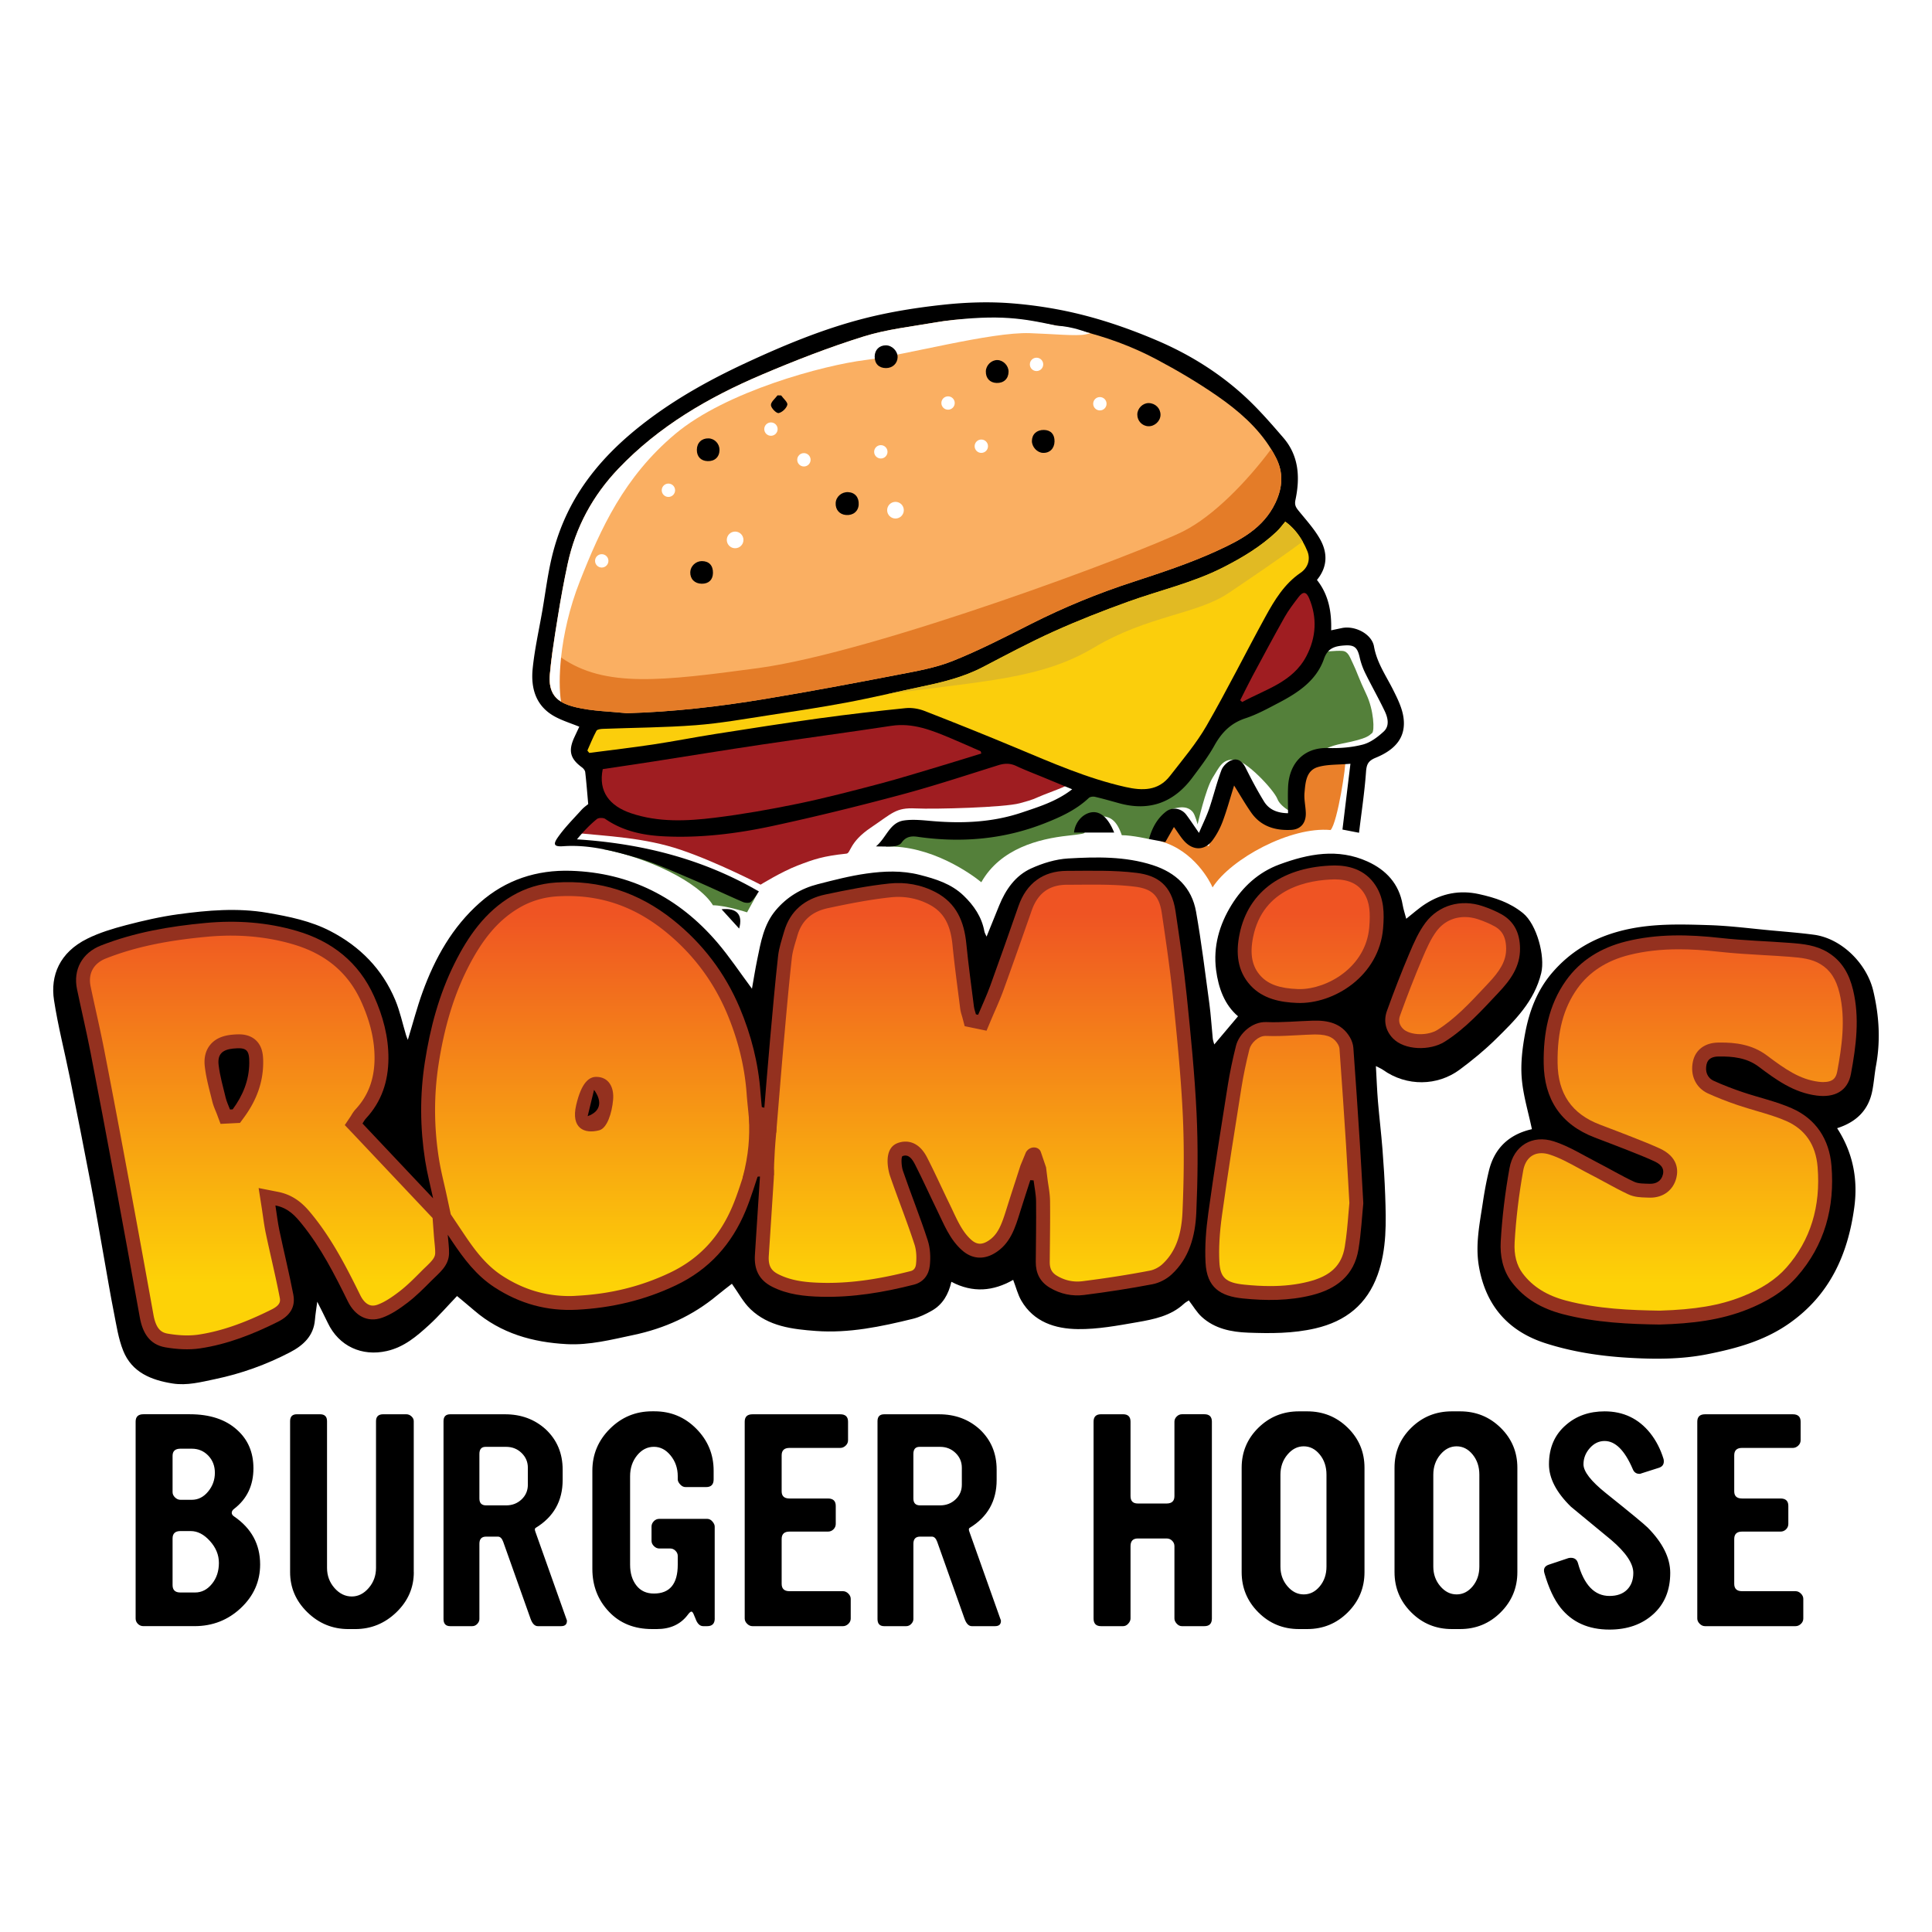
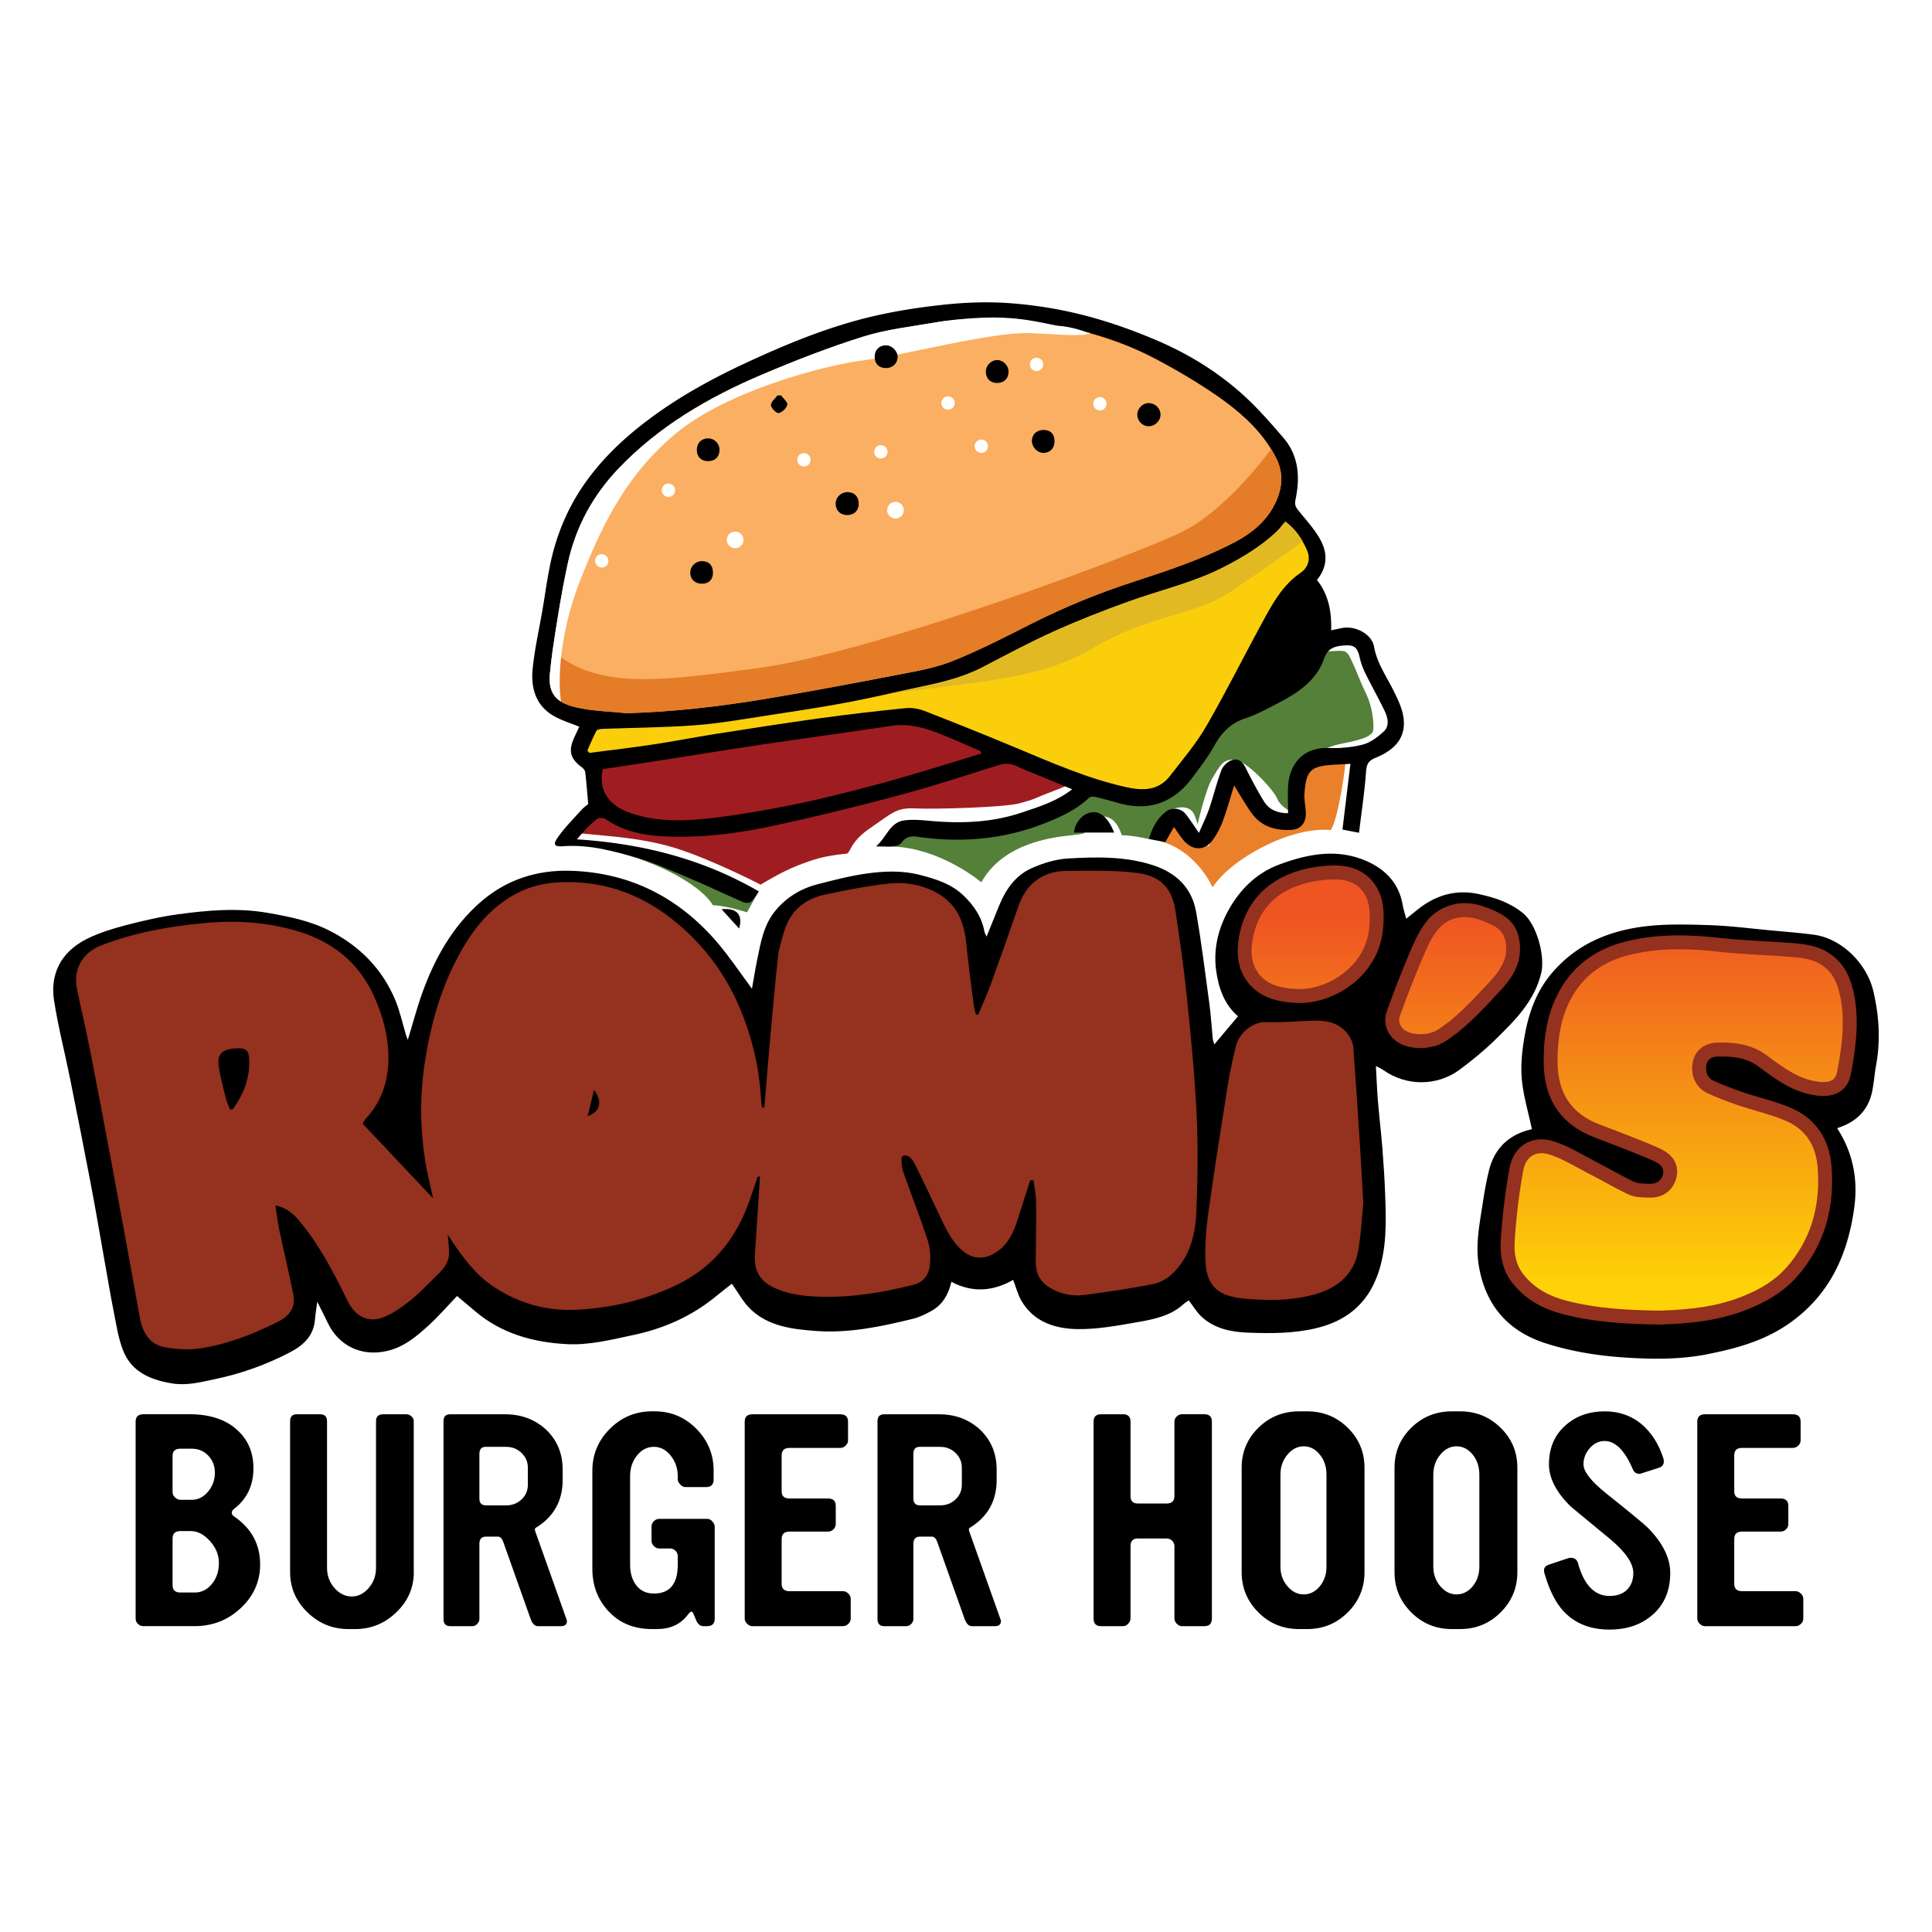
<svg xmlns="http://www.w3.org/2000/svg" id="Layer_1" x="0" y="0" version="1.1" viewBox="0 0 960 960" xml:space="preserve">
  <style>.st0{fill:#fff}.st3{fill:#9f1d21}.st4{fill:#94311f}</style>
-   <path d="M0 0h960v960H0z" class="st0" />
  <path fill="#ea802a" d="M576.86 418.06c16.55 4.67 24.49 20.09 25.66 22.89 9.11-14.25 38.79-30.37 58.65-28.51 3.5-3.74 7.94-33.65 7.24-34.11-.7-.47-17.14 1.31-17.14 1.31s-9.03 13.65-8.56 14.82c.47 1.17-.23 11.16-.23 11.16s-10.75.88-11.68 0c-.93-.88-7.48-6.48-8.88-9.05-1.4-2.57-2.57-3.97-3.74-6.54-1.17-2.57-4.67-5.14-5.37-4.67-.7.47-8.42 13.08-7.02 15.65 1.41 2.57-3.27 11.99-3.03 12.69.24.7-1.87 6-1.87 6s.19 1.64-2.01-.23c-2.2-1.87-9.63-7.24-10.71-7.94s-8.73-2.89-8.73-2.89l-4.5 5.07 1.92 4.35z" />
  <path fill="#54803a" d="M440.31 420.65c22.25-.72 42.21 13.53 47.3 17.73 9.53-16.82 28.69-21.57 42.94-23.13s5.61-1.17 7.71-4.91 3.04-4.55 8.18-4.73c5.14-.18 8.41 1.93 10.98 9.4 5.14 0 13.47 1.91 13.47 1.91s6.85-3.55 8.26-6.12c1.4-2.57-2.58-7.08 3.74-8.92 6.31-1.83 8.65.22 9.82 1.65s2.37 6.1 2.37 6.1 3.94-17.52 7.44-23.13c3.5-5.61 4.86-9.25 10.73-9.06 5.86.19 19.82 15.14 21.49 19.58s10.31 8.83 10.31 6.52c0-2.31-1.17-10.02 0-13.06 1.17-3.04 7-12.77 8.17-13.04 1.18-.27.47-5.41 13.79-7.98 13.32-2.57 13.32-4.21 14.72-5.14s.93-11.49-2.8-19.3-4.91-11.78-6.54-15.05c-1.64-3.27-2.34-6.31-5.37-6.54-3.04-.23-10.75.47-11.45.93-.7.47-26.17 21.96-28.51 23.37s-30.84 8.18-37.85 9.81-37.85 6.07-47.66 7.71.7 24.34-2.57 26.89c-3.27 2.55-14.49 12.48-17.29 13.48-2.8.99-17.52 4.96-22.2 5.67-4.67.7-16.12 3.19-20.79 2.41s-16.59 1.25-20.56 0c-3.97-1.25-11.68-1.71-11.68-1.71l-6.15 8.66zM299.86 422c21.58 4 47.29 16.15 54.41 27.83 5.95 0 16.94 3.5 16.94 3.5l4.96-9s-33.69-13.29-36.73-14.3c-3.04-1.01-15.89-4.44-19.63-5.88s-7.71-1.03-9.35-2.17c-1.64-1.12-10.6.02-10.6.02z" />
  <path d="M283.82 413.7c18.22 1.79 36.45 2.49 54.44 8.57 17.99 6.07 39.68 17.31 39.68 17.31s10.37-6.42 18.46-9.53c8.03-3.09 12.62-4.68 24.18-5.88 2.22-.23 1.33-5.64 12.07-12.89 10.75-7.24 12.48-10.05 22.24-9.58 9.77.47 44.11-.47 51.82-2.57 7.71-2.1 6.07-1.87 11.92-4.21 5.84-2.34 15.65-5.61 12.62-6.54-3.04-.93-37.35-14.35-40.66-14.72-3.31-.37-29.67-1.64-37.38 0-7.71 1.64-32.24 5.14-40.19 5.84s-31.31 3.51-38.32 4.44-18.69 2.1-24.53 2.57c-5.84.47-18.93.7-21.96.93-3.04.23-11.78 2.34-11.78 2.34s-5.51 4.91-6.68 5.61c-1.17.7-13.55 8.15-13.55 8.15s-15.19 10.15-13.79 10.15" class="st3" />
  <path d="M503.45 635.96c-9.83 5.61-20 6.62-30.72.96-1.41 6.26-4.33 11.29-9.68 14.34-2.97 1.69-6.17 3.24-9.46 4.05-15.81 3.89-31.79 7.25-48.16 6.04-11.6-.86-23.51-2.22-32.51-10.83-3.58-3.42-5.98-8.07-9.24-12.62-2.03 1.59-4.73 3.6-7.32 5.75-12.19 10.15-26.11 16.43-41.64 19.71-10.93 2.31-21.79 5.12-33.01 4.54-16.93-.89-32.75-5.29-45.97-16.66-2.63-2.26-5.31-4.46-8.64-7.25-4.6 4.8-8.99 9.9-13.92 14.41-6.12 5.58-12.36 10.96-20.95 12.91-12.39 2.82-23.84-2.36-29.36-13.99-1.64-3.45-3.4-6.85-5.23-10.5-.43 3.32-.91 6.17-1.15 9.05-.67 8.05-5.93 12.72-12.4 16.09-11.77 6.12-24.14 10.59-37.23 13.32-7.02 1.47-13.9 3.3-21.07 2.17-10.62-1.67-20.25-5.51-24.56-16.26-2.41-6-3.36-12.63-4.64-19.04-1.8-9.05-3.3-18.17-4.92-27.26-2.16-12.12-4.21-24.26-6.51-36.34-3.38-17.73-6.88-35.43-10.45-53.12-2.58-12.83-5.89-25.54-7.87-38.46-1.87-12.19 2.73-23.71 16.53-30.54 6.05-3 12.69-5.01 19.26-6.73 8.53-2.23 17.18-4.22 25.91-5.41 14.69-1.99 29.43-3.28 44.28-.73 10.87 1.87 21.62 4.04 31.46 9.16 14.66 7.62 25.72 18.85 32.13 34.18 2.34 5.6 3.61 11.66 5.37 17.5.18.6.44 1.17.87 2.3 2.54-8.31 4.57-16.13 7.31-23.68 6.15-16.93 14.81-32.42 28.5-44.51 12.87-11.37 28.27-16.36 45.25-15.82 29.44.94 53.58 13.31 72.62 35.51 6.16 7.19 11.42 15.16 17.32 23.08.86-4.78 1.62-9.67 2.62-14.51 1.78-8.64 3.22-17.4 9.22-24.5 5.55-6.58 12.57-10.79 20.77-12.9 8.03-2.06 16.11-4.16 24.29-5.31 8.76-1.23 17.56-1.61 26.44.65 8.04 2.05 15.71 4.45 21.8 10.29 5.12 4.91 9.05 10.62 10.35 17.81.14.77.61 1.48 1.08 2.59 2.17-5.36 4.22-10.4 6.26-15.43 3.22-7.93 8.03-14.87 15.86-18.44 5.74-2.61 12.2-4.61 18.45-4.97 14.08-.8 28.28-1.12 42.02 3.32 11.48 3.71 19.39 11.13 21.51 23.13 2.68 15.17 4.55 30.48 6.62 45.75.77 5.72 1.09 11.5 1.68 17.25.12 1.11.55 2.2.75 2.97 3.87-4.59 7.69-9.12 11.8-14-6.66-5.63-9.72-13.94-10.9-22.99-1.51-11.65 1.61-22.47 7.62-32.24 5.66-9.19 13.51-16.39 23.86-20.21 14.4-5.32 29.07-8.14 43.78-1.46 9.21 4.18 15.68 11.07 17.45 21.55.38 2.22 1.12 4.38 1.78 6.9 3.24-2.54 6.25-5.31 9.66-7.47 8.13-5.16 16.92-6.9 26.51-4.78 7.93 1.75 15.3 4.14 21.83 9.44 6.91 5.61 11.09 21.48 9.07 29.79-3.44 14.12-13.06 23.5-22.7 32.97-5.54 5.44-11.61 10.41-17.85 15.04-10.91 8.08-26.23 8.53-38.11.06-.82-.58-1.78-.95-3.49-1.85.36 6.35.56 11.96 1.02 17.55.66 7.89 1.62 15.76 2.24 23.66.6 7.66 1.09 15.33 1.36 23 .46 13.32.85 26.71-3.76 39.51-5.27 14.63-15.75 23.1-30.97 26.62-11.1 2.57-22.22 2.53-33.37 2.12-8.34-.31-16.64-1.94-23.12-7.9-2.42-2.23-4.13-5.22-6.36-8.12-.74.5-1.68.97-2.41 1.66-6.55 6.06-14.95 7.72-23.22 9.16-9.76 1.69-19.69 3.56-29.52 3.43-11.18-.14-21.86-3.46-28.09-14.17-1.75-3.04-2.6-6.58-4.03-10.29z" />
  <path d="M435.25 420.59c5.3-4.42 6.77-11.86 13.91-12.9 4.27-.62 8.75-.18 13.1.21 15.42 1.38 30.62.84 45.46-4.15 8.62-2.9 17.32-5.57 25.04-11.56-4.71-1.95-9.19-3.8-13.68-5.66-4.72-1.95-9.51-3.76-14.13-5.92-3.03-1.42-5.78-1.36-8.93-.37-16.19 5.07-32.32 10.4-48.7 14.77-20.92 5.59-41.98 10.78-63.15 15.35-17.97 3.88-36.24 6.16-54.71 5.19-10.2-.54-20.01-2.63-28.67-8.61-.98-.68-3.34-.66-4.21.05-3.5 2.86-6.66 6.13-9.89 10.08 32.06 2.05 62.37 9.59 90.41 25.9-.88 1.19-2.18 3.47-4.02 5.19-.73.68-2.82.52-3.98.02-9.02-3.91-17.9-8.16-26.96-11.99-8.51-3.6-16.99-7.47-25.83-10.03-11.81-3.42-23.8-6.56-36.38-5.68-4.5.32-5.32-.73-2.76-4.38 3.41-4.88 7.7-9.16 11.71-13.6 1.25-1.39 2.84-2.48 3.4-2.95-.52-5.79-.9-10.85-1.49-15.89-.1-.87-.94-1.86-1.71-2.42-5.73-4.22-6.77-8.13-3.76-14.73.83-1.81 1.69-3.61 2.53-5.41-4.11-1.67-8.23-2.94-11.97-4.94-9.59-5.12-12.2-14.07-11.2-23.94.98-9.69 3.15-19.25 4.82-28.87 1.57-9.09 2.68-18.3 4.88-27.24 2.86-11.59 7.45-22.55 14.02-32.67 8.9-13.69 20.42-24.78 33.32-34.54 15.13-11.44 31.65-20.54 48.8-28.52 19.06-8.86 38.5-16.93 58.87-22.14 12.79-3.27 25.98-5.37 39.12-6.79 11.22-1.22 22.69-1.62 33.92-.75 12.23.95 24.52 2.94 36.4 6.01 12.37 3.19 24.56 7.54 36.32 12.58 15.41 6.6 29.74 15.41 42.24 26.65 7.33 6.59 13.88 14.12 20.33 21.61 7.76 9.01 8.31 19.82 5.98 30.86-.51 2.44.15 3.62 1.49 5.28 3.77 4.66 7.92 9.17 10.81 14.35 3.68 6.61 3.74 13.64-1.62 20.13 5.71 7.21 7.35 15.66 7.06 25.03 1.98-.42 3.62-.76 5.27-1.11 6.53-1.38 14.92 2.9 16.02 9.14 1.42 8.07 5.96 14.49 9.48 21.5 2.19 4.37 4.49 9 5.16 13.73 1.35 9.53-3.6 15.89-13.79 20.06-3.89 1.59-4.56 3.43-4.83 7.24-.71 9.82-2.2 19.59-3.46 30.04-3.62-.7-6.25-1.21-8.23-1.59 1.32-10.88 2.57-21.2 3.96-32.7-6.23.56-11.48.23-16.21 1.65-5.85 1.77-6.15 7.73-6.61 12.79-.3 3.3.57 6.7.65 10.06.11 4.91-2.52 8.13-7.27 8.36-7.94.39-15.06-1.73-19.86-8.6-2.91-4.16-5.44-8.58-8.5-13.46-1.91 6.12-3.51 12.01-5.62 17.71-1.24 3.34-2.96 6.62-5.07 9.48-3.75 5.08-9.39 5.31-13.79.74-1.92-1.99-3.34-4.47-5.42-7.31-1.45 2.54-2.77 4.86-4.28 7.51-2.45-.46-5.04-.95-8.12-1.53 1.58-5.64 4.13-10.26 8.48-13.64 3.18-2.47 7.65-1.63 10.07 1.58 1.9 2.53 3.63 5.18 6.29 9.01 2.02-4.72 3.82-8.33 5.11-12.11 2.14-6.31 3.7-12.83 6.05-19.06.76-2.02 2.93-4.13 4.96-4.92 3.1-1.21 5.45.51 7.01 3.64 2.86 5.73 5.86 11.41 9.21 16.86 2.66 4.32 7.04 5.75 11.92 5.81 0-4.7-.18-8.98.03-13.23.57-11.28 7.53-19.54 19.89-19.16 5.73.18 11.68-.28 17.2-1.71 3.81-.99 7.44-3.73 10.42-6.49 3.02-2.79 2.07-6.84.49-10.16-3.04-6.37-6.54-12.51-9.66-18.85a35.874 35.874 0 01-2.78-7.84c-1.09-4.8-2.51-6.25-7.4-5.93-4.54.3-8.39 1.09-10.3 6.59-3.77 10.89-12.91 16.89-22.6 21.96-5.36 2.8-10.74 5.77-16.45 7.65-7.28 2.4-11.82 7.05-15.43 13.54-3.13 5.62-7.1 10.8-10.96 15.97-9.21 12.33-21.26 16.85-36.3 12.72-4.02-1.1-8.02-2.26-12.08-3.21-.96-.22-2.44-.03-3.09.59-6.32 5.96-14.05 9.47-21.95 12.58-20.46 8.05-41.63 9.81-63.28 6.67-3.2-.46-5.76.07-7.77 2.94-.69.98-2.35 1.63-3.63 1.76-2.68.31-5.38.12-9.12.12zm477.6 140c7.97 12.25 10.4 25.53 8.54 39.3-3.15 23.34-12.12 43.52-32.34 57.7-12.35 8.66-26.14 12.41-40.5 15.28-13.33 2.66-26.71 2.58-40.22 1.74-13.72-.85-27.21-2.95-40.24-7.11-18.56-5.93-29.77-18.6-33.2-38.09-1.92-10.89.36-21.39 1.94-31.98.79-5.28 1.75-10.56 3.02-15.75 2.44-9.97 8.54-16.72 18.45-19.83 1.27-.4 2.57-.68 2.9-.77-1.8-8.58-4.38-16.9-5.06-25.38-.59-7.38.33-15.04 1.71-22.37 2.04-10.87 5.92-21.18 13.26-29.8 9.05-10.63 20.32-17.31 33.95-20.9 14.63-3.86 29.37-3.4 44.13-2.94 10.46.33 20.89 1.71 31.33 2.67 6.94.64 13.9 1.18 20.8 2.1 13.87 1.85 26.32 14.46 29.49 27.87 2.93 12.42 3.67 24.61 1.39 37.09-.77 4.21-1.05 8.51-1.89 12.71-1.91 9.59-7.97 15.44-17.46 18.46z" />
  <path d="M553.63 413.7h-19.96c.45-4.95 4.12-9.29 8.57-10.05 4.49-.76 8.42 2.68 11.39 10.05zm-195.08 38.11c7.42-.8 10.73 2.56 8.72 9.59-3.05-3.36-5.85-6.44-8.72-9.59z" />
  <path d="M379.53 553.63l-.66-.21c-.33-3.49-.73-6.98-.98-10.47-1.05-14.64-4.65-28.74-10.32-42.17-7.29-17.27-18.37-31.9-33.1-43.67-17.06-13.64-36.41-20.04-58.24-18.59-7.74.51-15.08 2.71-21.8 6.66-13.31 7.83-21.77 19.95-28.47 33.34-7.78 15.53-12.22 32.19-14.86 49.3-2.51 16.26-2.4 32.58.15 48.83 1.04 6.6 2.75 13.1 3.97 18.81-11.35-12.03-23.12-24.5-35.09-37.19.37-.56.92-1.65 1.71-2.51 7.82-8.43 11.12-18.51 11.17-29.87.04-10.86-2.75-21.07-7.14-30.85-7.61-16.93-20.96-27.39-38.49-32.5-14.76-4.31-29.86-5.36-45.25-3.93-17.81 1.66-35.26 4.65-51.98 11.2-9.31 3.65-13.92 12-11.88 21.74 2.18 10.41 4.64 20.77 6.68 31.21 4.1 21.02 8.06 42.06 11.97 63.11 4.25 22.9 8.44 45.81 12.55 68.74 1.35 7.53 4.76 13.51 12.71 14.87 5.6.96 11.57 1.36 17.16.53 13.67-2.02 26.45-7.06 38.79-13.24 5.89-2.95 8.83-7.26 7.61-13.54-2.07-10.69-4.68-21.28-6.93-31.94-.81-3.85-1.25-7.78-1.96-12.31 6.51 1.28 9.99 5.32 13.22 9.32 9.43 11.67 16.2 24.99 22.79 38.37 3.51 7.13 9.77 10.7 17.06 8.09 4.54-1.62 8.75-4.54 12.63-7.5 4.23-3.23 8.03-7.06 11.79-10.85 3.85-3.88 8.62-7.32 8.79-13.53.08-2.97-.39-5.96-.65-9.34.83 1.24 1.49 2.22 2.15 3.21 5.84 8.72 11.98 16.97 21.07 22.89 12.58 8.2 26.13 11.92 40.98 11.16 17.15-.88 33.5-4.69 49.13-12.12 16.57-7.87 27.78-20.46 34.69-37.07 2.81-6.76 4.85-13.84 7.1-20.37 0 .98.08 2.45-.01 3.9-.81 12.8-1.65 25.6-2.48 38.4-.46 7.1 1.94 12.5 8.61 15.86 7.72 3.89 16.02 4.74 24.38 4.95 15.62.4 30.91-2.16 46-6.01 4.77-1.22 7.39-4.9 7.9-9.28.49-4.18.27-8.79-1.02-12.76-3.78-11.63-8.36-23-12.33-34.58-.79-2.3-.97-6.96-.18-7.26 3.21-1.23 5.02 1.86 6.25 4.25 3.78 7.4 7.18 15 10.83 22.47 3.48 7.11 6.31 14.62 12.49 20.08 4.81 4.26 10.46 4.79 15.94 1.61 8.11-4.7 10.48-12.86 13-20.98 1.61-5.17 3.31-10.32 4.97-15.48l1.64.12c.43 3.49 1.2 6.98 1.23 10.48.11 10-.08 20-.15 30-.04 5.55 2.06 9.9 6.95 12.83 5.31 3.18 11.15 4.38 17.11 3.62 11.35-1.44 22.69-3.18 33.93-5.33 3.36-.64 6.93-2.49 9.45-4.81 8.89-8.16 11.81-19.27 12.32-30.65.73-16.45.93-32.98.14-49.42-.93-19.52-2.9-39.01-4.89-58.46-1.44-14.07-3.51-28.08-5.58-42.08-1.92-13.02-9.04-17.7-19.3-18.98-11.42-1.43-23.1-1.02-34.66-1-11.9.02-20.14 6.27-24.04 17.43-4.62 13.22-9.24 26.43-14.02 39.59-1.79 4.92-4.02 9.67-6.05 14.5-.37-.08-.73-.15-1.1-.23-.33-1.27-.81-2.52-.98-3.8-1.32-10.43-2.76-20.86-3.79-31.32-1.08-10.94-4.86-20.07-15.11-25.5-7.28-3.85-15.24-5.23-23.15-4.39-10.67 1.13-21.28 3.23-31.79 5.46-10.2 2.16-17.51 8.09-20.5 18.46-1.16 4.01-2.54 8.04-2.99 12.15-1.52 13.68-2.71 27.39-3.94 41.1-1.12 12.47-2.11 24.97-3.15 37.45zm-265.25-2.33c-.72-1.92-1.64-3.8-2.12-5.78-1.32-5.45-2.9-10.89-3.54-16.43-.6-5.23 1.89-7.52 7.18-8.06 6.73-.69 8.15.6 8.06 7.29-.11 8.64-3.26 16.13-8.25 22.92l-1.33.06z" class="st4" />
  <linearGradient id="SVGID_1_" x1="316.435" x2="316.435" y1="453.86" y2="638.538" gradientUnits="userSpaceOnUse">
    <stop offset="0" stop-color="#ef5423" />
    <stop offset=".996" stop-color="#fdd207" />
  </linearGradient>
-   <path fill="url(#SVGID_1_)" d="M92.93 663.56c-2.94 0-6.17-.3-9.58-.88-2.9-.5-5.76-1.97-7.08-9.28-4.09-22.79-8.32-45.93-12.56-68.78-3.45-18.56-7.57-40.58-11.98-63.18-1.24-6.36-2.65-12.75-4.02-18.93-.9-4.06-1.82-8.25-2.68-12.37-1.34-6.4 1.45-11.47 7.64-13.9 14.09-5.53 29.54-8.84 50.1-10.76 4.08-.38 8.13-.57 12.04-.57 10.65 0 20.96 1.43 30.64 4.26 16.43 4.8 27.6 14.19 34.12 28.71 4.43 9.87 6.57 19.02 6.54 28-.04 10.23-3.09 18.47-9.32 25.2-1.07 1.16-1.8 2.37-2.23 3.1-.06.11-.12.2-.17.29l-3.07 4.58 3.8 3.98 39.83 42.2.66 8.85c.09 1.14.19 2.23.3 3.3.2 2.01.37 3.75.33 5.34-.06 2.17-1.51 3.78-4.81 6.93-.67.64-1.34 1.28-1.98 1.93-3.55 3.58-7.22 7.28-11.08 10.22-3.21 2.45-7 5.14-10.77 6.49-.83.3-1.62.45-2.35.45-3.2 0-5.25-3.19-6.19-5.09-6.92-14.06-13.94-27.67-23.61-39.65-3.2-3.96-8.03-9.94-17.26-11.76l-9.68-1.91 1.53 9.75c.22 1.43.42 2.81.61 4.14.42 2.93.82 5.7 1.41 8.53.91 4.31 1.89 8.66 2.84 12.87 1.4 6.22 2.85 12.65 4.07 18.96.32 1.66.72 3.72-3.92 6.05-13.85 6.93-25.52 10.93-36.71 12.58-1.68.22-3.5.35-5.41.35zm25.63-149.6c-1 0-2.13.07-3.46.2-4.86.5-8.37 2.17-10.72 5.1-2.23 2.77-3.11 6.34-2.62 10.62.55 4.82 1.71 9.42 2.84 13.86.29 1.14.57 2.27.85 3.41.45 1.87 1.13 3.52 1.73 4.97.22.53.44 1.06.64 1.6l1.77 4.73 9.66-.48 1.94-2.64c6.33-8.61 9.47-17.42 9.59-26.92.05-4.02-.32-8.17-3.34-11.23-3.18-3.22-7.47-3.22-8.88-3.22zM282.94 644c-12.05 0-23-3.32-33.47-10.14-8.31-5.42-13.99-13.32-19.1-20.95l-6.39-9.54-2.01-9.36c-.38-1.77-.8-3.61-1.24-5.51-.97-4.21-1.98-8.57-2.66-12.93-2.46-15.67-2.51-31.38-.15-46.7 2.83-18.35 7.48-33.81 14.21-47.26 7.51-15 15.47-24.4 25.8-30.48 5.7-3.35 12.01-5.28 18.75-5.72 1.85-.12 3.71-.18 5.52-.18 17.72 0 33.4 5.65 47.95 17.28 13.77 11.01 24.22 24.79 31.05 40.96 5.53 13.11 8.83 26.56 9.8 39.98.18 2.49.43 4.96.67 7.36.11 1.09.22 2.18.32 3.27l.43 4.55 13.27 4.2.72-8.62c.32-3.83.63-7.66.95-11.49.7-8.5 1.42-17.3 2.19-25.93l.29-3.2c1.1-12.4 2.24-25.21 3.64-37.75.3-2.73 1.17-5.63 2.08-8.7.23-.77.46-1.53.68-2.3 2.15-7.44 7.15-11.9 15.3-13.62 9.41-2 20.35-4.22 31.09-5.35 1.24-.13 2.49-.2 3.71-.2 5.48 0 10.69 1.29 15.48 3.82 7.01 3.72 10.45 9.72 11.47 20.08.8 8.07 1.85 16.21 2.86 24.07.32 2.48.64 4.95.95 7.43.18 1.45.56 2.71.87 3.72.1.32.2.64.28.97l1.09 4.14 10.86 2.25 2.2-5.24c.63-1.49 1.27-2.97 1.92-4.45 1.46-3.34 2.96-6.79 4.26-10.36 4.73-13.03 9.38-26.32 13.88-39.16l.18-.51c3.01-8.6 8.74-12.79 17.53-12.8 2.06 0 4.12-.02 6.18-.03 2.25-.02 4.5-.03 6.75-.03 6.3 0 13.71.12 20.86 1.02 8.57 1.07 12.05 4.51 13.33 13.14 2.03 13.74 4.11 27.88 5.54 41.78 1.83 17.9 3.91 38.18 4.87 58.09.71 14.8.66 30.75-.14 48.78-.53 11.82-3.73 20.04-10.09 25.87-1.63 1.49-4.02 2.72-6.08 3.11-10.57 2.03-21.53 3.75-33.49 5.26-.86.11-1.72.16-2.57.16-3.56 0-6.96-.96-10.13-2.86-2.57-1.54-3.61-3.53-3.59-6.86.02-2.82.05-5.64.08-8.46.07-7.09.15-14.42.07-21.67-.03-2.89-.44-5.57-.84-8.17a84.51 84.51 0 01-.44-3.08l-.7-5.64-2.56-7.53c-.99-2.98-5.46-3.31-7.45.07l-2.71 6.56-1.66 5.15c-.52 1.62-1.04 3.23-1.57 4.85-1.13 3.49-2.3 7.1-3.42 10.69l-.19.6c-2.55 8.19-4.38 13.37-9.69 16.45-1.26.73-2.47 1.11-3.58 1.11-1.45 0-2.86-.63-4.32-1.92-4.11-3.63-6.56-8.85-9.16-14.37-.56-1.19-1.12-2.38-1.7-3.57-1.44-2.94-2.87-5.98-4.26-8.91-2.12-4.49-4.31-9.13-6.63-13.67-1.05-2.05-4.24-8.29-10.99-8.29-1.3 0-2.6.25-3.87.73-8.05 3.07-3.93 15.82-3.89 15.95 1.74 5.09 3.62 10.18 5.44 15.11 2.34 6.34 4.75 12.89 6.85 19.36.88 2.7 1.14 6.28.73 9.82-.32 2.77-2.09 3.22-2.75 3.39-15.62 3.98-28.68 5.84-41.09 5.84-1.01 0-2.02-.01-3.03-.04-7.15-.18-14.7-.82-21.45-4.22-3.24-1.63-5.18-3.75-4.82-9.25l.43-6.55c.69-10.62 1.38-21.24 2.06-31.86.08-1.32.06-2.59.04-3.52-.01-.3-.01-.58-.01-.82l-13.43-2.25c-.71 2.07-1.41 4.22-2.09 6.29-1.48 4.55-3.02 9.26-4.86 13.68-6.5 15.62-16.73 26.58-31.28 33.49-14.41 6.85-29.63 10.6-46.52 11.46-1.15.1-2.29.13-3.41.13z" />
  <path d="M677.42 597.92c-.66-11.54-1.12-20.57-1.7-29.59-1.02-15.89-2.07-31.77-3.24-47.65-.13-1.79-.79-3.7-1.7-5.25-4.17-7.06-11-8.49-18.47-8.27-7.69.23-15.4 1.01-23.07.7-7.03-.28-13.55 5.69-15.09 11.81-1.63 6.51-3.04 13.1-4.09 19.73-3.37 21.13-6.74 42.26-9.67 63.45-1.12 8.1-1.79 16.41-1.36 24.56.65 12.37 7.26 16.64 18.57 17.79 11.4 1.16 22.92 1.2 34.22-1.63 12.22-3.06 21.07-9.79 23.21-22.83 1.35-8.34 1.78-16.83 2.39-22.82z" class="st4" />
  <linearGradient id="SVGID_00000008832661522833113540000014360070861514337938_" x1="638.139" x2="638.139" y1="453.86" y2="638.538" gradientUnits="userSpaceOnUse">
    <stop offset="0" stop-color="#ef5423" />
    <stop offset=".996" stop-color="#fdd207" />
  </linearGradient>
-   <path fill="url(#SVGID_00000008832661522833113540000014360070861514337938_)" d="M631.14 639.04c-3.98 0-8.19-.23-12.86-.71-9.19-.93-11.97-3.46-12.38-11.28-.35-6.73.07-14.33 1.31-23.25 2.93-21.19 6.35-42.6 9.65-63.31.98-6.11 2.28-12.37 3.97-19.14.77-3.05 4.39-6.6 7.92-6.6h.2c1.26.05 2.54.07 3.91.07 4.04 0 8.07-.22 11.97-.43 2.53-.14 5.14-.28 7.67-.35.39-.01.79-.02 1.18-.02 6.85 0 9.41 1.96 11.15 4.9.41.7.71 1.59.76 2.25 1.24 16.88 2.33 33.53 3.24 47.58.39 6.06.72 12.06 1.11 19 .17 3.15.36 6.46.56 10-.16 1.61-.3 3.38-.46 5.27-.42 5.11-.9 10.9-1.84 16.58-1.51 9.18-7.08 14.5-18.07 17.25-5.82 1.48-12.03 2.19-18.99 2.19z" />
  <path d="M663.2 430.04c-24.95.44-42.82 12.27-47.28 34.12-1.86 9.1-1.26 18.23 5.47 25.52 6.15 6.67 14.81 8.36 23.21 8.68 18.13.67 40.7-13.32 42.66-37.11.61-7.46.49-14.61-3.61-21.06-5.43-8.56-14.07-10.11-20.45-10.15z" class="st4" />
  <linearGradient id="SVGID_00000071538304609651907300000007459811285520483748_" x1="651.268" x2="651.268" y1="453.86" y2="638.538" gradientUnits="userSpaceOnUse">
    <stop offset="0" stop-color="#ef5423" />
    <stop offset=".996" stop-color="#fdd207" />
  </linearGradient>
  <path fill="url(#SVGID_00000071538304609651907300000007459811285520483748_)" d="M645.87 491.48c-.34 0-.67-.01-1.01-.02-8.91-.33-14.58-2.32-18.4-6.46-4.33-4.69-5.53-10.87-3.78-19.46 4.96-24.29 27.5-28.34 40.56-28.59 6.98.06 11.61 2.26 14.58 6.93 2.9 4.56 3.12 10.01 2.56 16.79-1.65 20.1-21.11 30.81-34.51 30.81z" />
  <path d="M755.29 471.2c-.07-7.39-2.79-13.42-9.5-17.06-2.93-1.59-6.07-2.89-9.24-3.94-10.56-3.5-21.63-.54-28.27 8.34-3.39 4.54-5.76 9.95-7.99 15.23-3.98 9.4-7.68 18.94-11.13 28.54-1.75 4.86-.73 9.73 2.86 13.53 5.84 6.17 18.64 6.35 25.88 1.76 10.41-6.6 18.45-15.59 26.72-24.38 5.82-6.16 10.83-12.88 10.67-22.02z" class="st4" />
  <linearGradient id="SVGID_00000149358092219918895680000002658712648467300229_" x1="721.814" x2="721.814" y1="453.86" y2="638.538" gradientUnits="userSpaceOnUse">
    <stop offset="0" stop-color="#ef5423" />
    <stop offset=".996" stop-color="#fdd207" />
  </linearGradient>
  <path fill="url(#SVGID_00000149358092219918895680000002658712648467300229_)" d="M705.76 513.88c-3.75 0-7.08-1.07-8.71-2.79-1.8-1.91-2.26-4.02-1.38-6.45 3.48-9.69 7.18-19.18 10.99-28.19 2.24-5.29 4.32-9.99 7.16-13.78 3.37-4.51 8.36-7 14.04-7 2.16 0 4.35.36 6.52 1.08 2.98.99 5.71 2.15 8.12 3.46 2.71 1.47 5.82 4.05 5.89 11.06.11 6.44-3.43 11.54-8.77 17.22l-2.08 2.22c-7.46 7.96-14.51 15.48-23.31 21.06-2.1 1.31-5.26 2.11-8.47 2.11z" />
  <path d="M824.67 658.16c16.4-.47 30.26-2.23 43.49-7.46 9.38-3.71 18.1-8.8 24.72-16.3 13.84-15.69 18.88-34.6 17.17-55.17-1.08-12.98-7.57-23.18-19.68-28.52-7.84-3.46-16.38-5.3-24.53-8.06-4.83-1.64-9.61-3.46-14.24-5.57-3.36-1.54-4.39-4.71-3.63-8.19.65-2.99 3.13-3.88 5.87-3.92 7.11-.12 14.12.6 20 5.03 8.76 6.59 17.49 12.92 28.88 14.38 8.8 1.13 15.42-2.17 17.01-10.8 2.55-13.81 4.41-27.83 1.02-41.8-1.85-7.61-5.34-14.18-12.49-18.55-5.82-3.56-12.13-4.2-18.55-4.69-11.58-.89-23.22-1.19-34.75-2.47-15.81-1.76-31.47-2.14-47.03 1.73-12.19 3.04-22.53 9.21-29.81 19.44-8.68 12.21-11.25 26.4-11.07 41.08.22 17.86 8.45 30.46 25.41 36.93 5.53 2.11 11.07 4.2 16.58 6.38 4.26 1.68 8.52 3.37 12.69 5.27 2.78 1.26 5.45 3.06 4.56 6.71-.81 3.31-3.43 4.75-6.74 4.6-2.55-.12-5.36.03-7.56-1-6.2-2.89-12.09-6.42-18.19-9.54-7.15-3.66-14.09-8.08-21.65-10.52-10.81-3.49-20.08 2.18-22.09 13.32-2.17 12.03-3.66 24.26-4.36 36.46-.39 6.87.92 14.04 5.33 19.93 6.39 8.54 15.18 13.4 25.34 16.08 16.62 4.37 33.59 5 48.3 5.22z" class="st4" />
  <linearGradient id="SVGID_00000065062117361827848130000000228358795467666574_" x1="834.114" x2="834.114" y1="453.86" y2="638.538" gradientUnits="userSpaceOnUse">
    <stop offset="0" stop-color="#ef5423" />
    <stop offset=".996" stop-color="#fdd207" />
  </linearGradient>
  <path fill="url(#SVGID_00000065062117361827848130000000228358795467666574_)" d="M824.62 651.25c-14.16-.22-30.59-.81-46.47-5-9.59-2.53-16.65-6.96-21.57-13.54-2.99-3.99-4.33-9.17-3.97-15.4.67-11.65 2.1-23.64 4.26-35.63.99-5.51 4.3-8.67 9.08-8.67 1.29 0 2.67.23 4.09.69 4.88 1.57 9.62 4.16 14.63 6.9 1.94 1.06 3.95 2.16 5.99 3.2 2.3 1.18 4.66 2.46 6.93 3.7 3.7 2.01 7.52 4.09 11.48 5.95 3.1 1.45 6.31 1.53 8.88 1.6.43.01.86.02 1.28.04.26.01.52.02.78.02 6.51 0 11.48-3.78 12.98-9.87.89-3.63.99-10.37-8.4-14.64-4.41-2.01-8.98-3.81-13.01-5.4-4.56-1.8-9.2-3.57-13.69-5.28l-2.96-1.13c-13.92-5.31-20.78-15.31-20.97-30.56-.19-15.58 2.92-27.33 9.79-36.99 5.91-8.31 14.61-13.94 25.85-16.74 7.58-1.89 15.64-2.81 24.65-2.81 5.94 0 12.47.4 19.94 1.23 7.4.82 14.88 1.25 22.12 1.67 4.23.24 8.61.49 12.87.82 6.11.47 11.12 1.04 15.47 3.7 4.8 2.94 7.7 7.35 9.38 14.29 3.19 13.13 1.11 26.97-1.1 38.91-.59 3.22-2.01 5.36-7.01 5.36-.73 0-1.52-.05-2.33-.16-9.24-1.18-16.44-6.16-25.61-13.05-7.57-5.7-16.17-6.43-22.82-6.43-.48 0-.97 0-1.45.01-6.58.11-11.25 3.61-12.5 9.37-1.5 6.91 1.45 13.17 7.51 15.93 4.48 2.04 9.35 3.95 14.89 5.83 3.09 1.05 6.22 1.96 9.24 2.85 5.21 1.53 10.14 2.97 14.72 4.99 9.43 4.16 14.67 11.82 15.58 22.78 1.64 19.71-3.56 36.54-15.47 50.03-5.22 5.91-12.44 10.64-22.08 14.45-11.04 4.38-23.31 6.46-40.98 6.98z" />
  <path fill="#faaf62" d="M633.73 249.9c-6.07 12.71-17.5 18.52-28.91 23.76-13.49 6.2-27.72 10.87-41.86 15.49-17.44 5.69-34.29 12.6-50.65 20.87-12.83 6.49-25.66 13.11-38.98 18.44-8.66 3.46-18.13 5.07-27.37 6.85-21.93 4.24-43.88 8.36-65.91 12.01-22.64 3.75-45.43 6.41-68.55 7.06-8.42-.89-17.03-.98-25.21-2.91-2.8-.66-5.41-1.5-7.55-2.85-3.81-2.37-6.16-6.31-5.52-13.53.34-3.9.81-7.78 1.34-11.65.8-5.81 1.75-11.6 2.69-17.39 1.4-8.7 2.98-17.39 4.84-25.99 3.92-18.09 12.41-33.78 25.21-47.21 20.11-21.09 44.73-35.4 71.18-46.65 16.56-7.05 33.41-13.62 50.58-18.98 11.65-3.65 24.06-4.96 36.18-7.09 1.27-.22 2.53-.42 3.8-.59 12.55-1.76 25.2-1.37 37.8-.19 6.15.58 12.23 1.39 18.24 2.48h.01c3.69.66 7.35 1.42 10.98 2.3 13.31 3.2 26.2 7.87 38.51 14.39 10.42 5.52 20.65 11.56 30.33 18.27 10.41 7.22 20.06 15.55 26.72 26.38.88 1.42 1.71 2.89 2.47 4.4 3.59 7.12 3.38 14.47-.37 22.33z" />
  <path fill="#fbce0c" d="M646.22 284.64c-8.02 5.48-12.88 13.5-17.37 21.67-9.91 18.06-19.08 36.53-29.36 54.37-5.11 8.85-11.86 16.79-18.17 24.92-5.78 7.44-13.63 7.35-22.01 5.47-19.03-4.27-36.74-12.09-54.6-19.55-15.02-6.28-30.13-12.34-45.3-18.25-2.9-1.13-6.34-1.71-9.42-1.4-14.29 1.45-28.58 3.09-42.81 5.05-17.26 2.38-34.46 5.08-51.67 7.78-10.32 1.62-20.57 3.65-30.9 5.21-10.58 1.59-21.21 2.83-31.82 4.21-.31-.39-.62-.79-.93-1.19 1.47-3.29 2.81-6.66 4.52-9.82.38-.7 2.1-.91 3.22-.95 15.37-.59 30.79-.64 46.12-1.82 12.15-.93 24.22-3.1 36.28-4.94 12.86-1.95 25.73-3.9 38.51-6.29 6.63-1.24 13.22-2.66 19.81-4.1 5.84-1.27 11.67-2.58 17.52-3.81 10.5-2.2 20.86-4.7 30.49-9.72 11.67-6.08 23.29-12.31 35.28-17.71 12.08-5.44 24.48-10.3 36.95-14.79 15.75-5.68 32.18-9.39 47.21-17.04 9.61-4.9 18.79-10.4 26.67-17.87 1.53-1.45 2.78-3.22 4.2-4.89 3.74 2.71 6.5 6.09 8.65 9.88.89 1.55 1.66 3.18 2.35 4.85 1.6 3.95.35 8.15-3.42 10.73z" />
-   <path d="M616.25 347.96c.34.29.67.58 1.01.87 11.54-6.34 25.13-9.82 31.91-22.85 4.85-9.31 5.42-19.04 1.31-28.78-1.39-3.3-3.07-3.37-5.26-.49-2.43 3.2-4.92 6.42-6.89 9.91-5.48 9.72-10.73 19.56-16.01 29.39-2.11 3.94-4.05 7.97-6.07 11.95z" class="st3" />
  <path d="M415.24 249.93c.17-3.13 2.96-5.55 6.21-5.39 3.39.17 5.44 2.61 5.23 6.22-.2 3.32-2.77 5.42-6.3 5.14-3.24-.25-5.32-2.67-5.14-5.97zm-60.97 34.78c-.06 3.41-2.14 5.39-5.61 5.34-3.5-.05-5.79-2.39-5.67-5.78.11-2.97 2.74-5.46 5.76-5.46 3.56.01 5.58 2.16 5.52 5.9zm3.25-61.11c-.04 3.48-2.36 5.65-5.92 5.53-3.35-.11-5.38-2.26-5.34-5.66.04-3.46 2.43-5.76 5.85-5.64 3.02.1 5.44 2.69 5.41 5.77zm161.22-9.96c3.39.07 5.32 2.16 5.25 5.7-.07 3.54-2.41 5.85-5.8 5.69-2.84-.13-5.45-2.95-5.44-5.89.02-3.36 2.42-5.57 5.99-5.5zm57.91-7.48c-.04 3.09-2.95 5.78-6.07 5.64-3.11-.14-5.5-2.72-5.46-5.87.04-3.03 2.73-5.7 5.69-5.64 3.3.06 5.88 2.65 5.84 5.87zm-75.5-21.46c-.04 3.51-2.39 5.71-5.97 5.59-3.33-.11-5.41-2.38-5.32-5.8.08-3.02 2.78-5.64 5.75-5.58 2.94.07 5.58 2.82 5.54 5.79zm-112.99 11.8c1.11 1.57 3.37 3.43 3.06 4.66-.43 1.71-2.61 3.78-4.33 4.09-1.1.2-3.75-2.47-3.82-3.94-.07-1.57 2.08-3.24 3.27-4.86.61.01 1.22.03 1.82.05z" />
  <path d="M487.61 374.41c-.11-.37-.21-.74-.32-1.11-4.92-2.15-9.81-4.36-14.76-6.43-9.47-3.97-18.88-7.84-29.63-6.21-21.47 3.27-43.01 6.13-64.49 9.33-18.01 2.68-35.99 5.63-53.98 8.43-8.37 1.3-16.74 2.52-24.93 3.75-2.31 11.21 3.47 18.35 14.04 21.92 13.62 4.6 27.67 3.94 41.56 2.24 13.8-1.7 27.55-4.12 41.17-6.93 13.6-2.81 27.07-6.33 40.51-9.87 10.19-2.68 20.26-5.83 30.37-8.84 6.84-2.03 13.65-4.19 20.46-6.28z" class="st3" />
  <path d="M297.74 561.64c-7.43 1.95-14.12-1.04-11.44-12.53s6.56-14.03 9.99-14.02c6.12.02 8.95 5.07 8.35 11.49-.58 6.41-2.92 14.02-6.9 15.06z" class="st4" />
  <path d="M292 554.62c1.22-5 2.2-9.04 3.18-13.08 4.28 5.89 3.19 10.82-3.18 13.08z" />
  <path fill="#e47c28" d="M633.73 249.9c-6.07 12.71-17.5 18.52-28.91 23.76-13.49 6.2-27.72 10.87-41.86 15.49-17.44 5.69-34.29 12.6-50.65 20.87-12.83 6.49-25.66 13.11-38.98 18.44-8.66 3.46-18.13 5.07-27.37 6.85-21.93 4.24-43.88 8.36-65.91 12.01-22.64 3.75-45.43 6.41-68.55 7.06-8.42-.89-17.03-.98-25.21-2.91-2.8-.66-5.41-1.5-7.55-2.85-3.81-2.37-6.16-6.31-5.52-13.53.34-3.9.81-7.78 1.34-11.65 1.38 1.17 2.79 2.25 4.22 3.24 21.79 15.2 50.28 11.69 97.72 5.33 58.5-7.86 191.06-57.63 211.66-68.11 14.97-7.62 31.5-24.69 43.45-40.73.88 1.42 1.71 2.89 2.47 4.4 3.61 7.12 3.4 14.47-.35 22.33z" />
  <path fill="#e1ba23" d="M647.28 269.08c-11.62 8.67-27.33 19.17-36.75 25.56-15.72 10.65-40.16 11.18-66.87 27.1-26.71 15.91-54.5 16.39-103.33 23.28h-.01c5.84-1.27 11.67-2.58 17.52-3.81 10.5-2.2 20.86-4.7 30.49-9.72 11.67-6.08 23.29-12.31 35.28-17.71 12.08-5.44 24.48-10.3 36.95-14.79 15.75-5.68 32.18-9.39 47.21-17.04 9.61-4.9 18.79-10.4 26.67-17.87 1.53-1.45 2.78-3.22 4.2-4.89 3.72 2.72 6.49 6.1 8.64 9.89z" />
  <circle cx="444.96" cy="253.51" r="4.14" class="st0" />
  <circle cx="365.28" cy="268.28" r="4.14" class="st0" />
  <circle cx="299" cy="278.69" r="3.32" class="st0" />
  <circle cx="332.13" cy="243.61" r="3.32" class="st0" />
-   <circle cx="383.08" cy="213.22" r="3.32" class="st0" />
  <circle cx="399.46" cy="228.47" r="3.32" class="st0" />
  <circle cx="437.68" cy="224.51" r="3.32" class="st0" />
  <circle cx="471.08" cy="200.26" r="3.32" class="st0" />
  <circle cx="487.61" cy="221.72" r="3.32" class="st0" />
  <circle cx="515.05" cy="181.06" r="3.32" class="st0" />
  <circle cx="546.52" cy="200.62" r="3.32" class="st0" />
  <path d="M539.3 166.18c-4.36.92-16.14-.26-27.57-.64-19.49-.64-61.46 10.83-81.86 13.37-20.4 2.53-69.18 15.52-94.43 36.78-25.26 21.26-36.89 46.74-47.3 73.09-5.21 13.2-8.14 26.52-9.35 37.91-.93 8.76-.86 16.39-.04 21.94-3.81-2.37-6.16-6.31-5.52-13.53.34-3.9.81-7.78 1.34-11.65.8-5.81 1.75-11.6 2.69-17.39 1.4-8.7 2.98-17.39 4.84-25.99 3.92-18.09 12.41-33.78 25.21-47.21 20.11-21.09 44.73-35.4 71.18-46.65 16.56-7.05 33.41-13.62 50.58-18.98 11.65-3.65 24.06-4.96 36.18-7.09 1.27-.22 2.53-.42 3.8-.59 27.98-3.56 39.67-1.23 56.04 2.29h.01c7.91.36 14.83 3.32 15.47 3.44 1.48.25 1.82.27-1.27.9z" class="st0" />
  <path d="M446.02 177.53c-.09 3.1-2.54 5.38-5.79 5.37-3.55-.01-5.69-2.23-5.61-5.82.07-3.27 2.33-5.49 5.57-5.49 3.08 0 5.92 2.88 5.83 5.94zM129.26 777.36c0 8.42-3.19 15.64-9.58 21.65-6.39 6.01-14.06 9.01-23.01 9.01H71.25c-1.06 0-1.97-.37-2.73-1.12-.75-.75-1.13-1.65-1.13-2.7v-97.79c0-2.45 1.28-3.68 3.86-3.68h23.01c10.02 0 17.87 2.59 23.55 7.77 5.41 4.83 8.12 11.19 8.12 19.08 0 8.51-3.19 15.22-9.58 20.14-.8.61-1.2 1.27-1.2 1.97s.4 1.32 1.2 1.84c8.6 5.89 12.91 13.83 12.91 23.83zm-22.49-45.53c0-3.42-1.1-6.27-3.3-8.56-2.2-2.28-4.92-3.42-8.15-3.42h-5.66c-2.61 0-3.91 1.18-3.91 3.55v18.03c0 .97.4 1.84 1.21 2.63.81.79 1.71 1.18 2.7 1.18h5.66c3.14 0 5.84-1.36 8.08-4.08 2.25-2.71 3.37-5.82 3.37-9.33zm2 44.74c0-3.95-1.49-7.57-4.46-10.86-2.97-3.29-6.14-4.93-9.51-4.93h-5.19c-2.57 0-3.86 1.23-3.86 3.68v23.16c0 2.46 1.29 3.68 3.86 3.68h7.32c3.28 0 6.07-1.43 8.38-4.28 2.31-2.83 3.46-6.32 3.46-10.45zm96.85 4.61c0 7.72-2.88 14.37-8.65 19.94-5.77 5.57-12.59 8.36-20.49 8.36h-3.33c-7.89 0-14.7-2.78-20.42-8.36-5.72-5.57-8.58-12.22-8.58-19.94v-75.02c0-2.28 1.12-3.42 3.35-3.42h11.52c2.32 0 3.48 1.14 3.48 3.42v72.91c0 3.86 1.24 7.2 3.7 10 2.47 2.81 5.34 4.21 8.6 4.21 3.17 0 5.97-1.4 8.4-4.21 2.43-2.81 3.64-6.14 3.64-10v-72.91c0-2.28 1.2-3.42 3.59-3.42h11.44c.97 0 1.84.35 2.59 1.05.75.7 1.13 1.49 1.13 2.37v75.02zm75.82 23.3c.18.35.27.66.27.92 0 1.76-.97 2.63-2.92 2.63h-11.54c-1.51 0-2.7-1.19-3.58-3.57l-13.61-38.29c-.62-1.75-1.51-2.63-2.66-2.63h-5.86c-2.22 0-3.33 1.18-3.33 3.55v37.38c0 .88-.36 1.69-1.06 2.44-.71.75-1.55 1.12-2.53 1.12h-10.91c-2.22 0-3.33-1.18-3.33-3.55v-98.31c0-2.28 1.11-3.42 3.33-3.42h27.27c7.98 0 14.72 2.5 20.22 7.5 5.59 5.27 8.38 11.93 8.38 20.01v5.13c0 10.44-4.48 18.38-13.44 23.82-.44.26-.49.88-.13 1.84l15.43 43.43zm-19.15-66.73v-8.42c0-2.9-1.04-5.35-3.13-7.37-2.09-2.02-4.64-3.03-7.65-3.03h-10.24c-2.04 0-3.06 1.18-3.06 3.55v22.11c0 2.28 1.11 3.42 3.33 3.42h9.98c3.01 0 5.56-.99 7.65-2.96 2.08-1.97 3.12-4.41 3.12-7.3zm92.86 66.46c0 2.54-1.24 3.82-3.73 3.82h-2c-1.69 0-2.97-1.27-3.86-3.82l-.67-1.58c-.45-1.23-.89-1.84-1.33-1.84-.45 0-1.11.61-2 1.84-3.55 4.56-8.6 6.84-15.17 6.84H324c-8.87 0-16.03-2.89-21.48-8.69-5.45-5.79-8.18-12.85-8.18-21.19v-48.83c0-8.07 2.9-15 8.71-20.8 5.81-5.79 12.79-8.69 20.95-8.69h1.2c8.16 0 15.1 2.89 20.82 8.69 5.72 5.79 8.58 12.72 8.58 20.8v4.34c0 2.55-1.24 3.82-3.73 3.82h-10.24c-.98 0-1.86-.44-2.66-1.32-.8-.88-1.2-1.71-1.2-2.5v-1.58c0-3.95-1.18-7.37-3.53-10.27-2.35-2.9-5.12-4.34-8.31-4.34-3.28 0-6.08 1.43-8.38 4.28-2.31 2.85-3.46 6.3-3.46 10.33v43.96c0 4.21 1.04 7.66 3.13 10.33 2.08 2.68 4.99 4.01 8.71 4.01 7.89 0 11.84-4.78 11.84-14.35v-4.34c0-.97-.38-1.82-1.13-2.57-.75-.75-1.62-1.12-2.59-1.12h-5.45c-.98 0-1.86-.39-2.66-1.18-.8-.79-1.2-1.66-1.2-2.63v-7.11c0-.96.38-1.84 1.13-2.63.75-.79 1.66-1.18 2.73-1.18h23.81c.97 0 1.84.44 2.59 1.32.75.88 1.13 1.71 1.13 2.5v45.68zm67.57 0c0 1.05-.4 1.95-1.2 2.7-.8.75-1.69 1.12-2.66 1.12H373.9c-.98 0-1.86-.39-2.66-1.18-.8-.79-1.2-1.67-1.2-2.63v-97.79c0-2.45 1.28-3.68 3.86-3.68h43.63c2.57 0 3.86 1.23 3.86 3.68v9.21c0 1.05-.4 1.95-1.2 2.7-.8.75-1.69 1.12-2.67 1.12h-25.24c-2.58 0-3.88 1.23-3.88 3.68v17.9c0 2.37 1.29 3.55 3.88 3.55h19.12c2.58 0 3.88 1.23 3.88 3.68v8.95c0 1.05-.38 1.95-1.14 2.7-.76.75-1.67 1.12-2.74 1.12h-19.12c-2.59 0-3.88 1.23-3.88 3.69v22.24c0 2.46 1.29 3.68 3.87 3.68h26.58c.98 0 1.87.39 2.67 1.18.8.79 1.2 1.67 1.2 2.63v9.75zm74.37.27c.18.35.27.66.27.92 0 1.76-.97 2.63-2.92 2.63H482.9c-1.51 0-2.7-1.19-3.58-3.57l-13.61-38.29c-.62-1.75-1.51-2.63-2.66-2.63h-5.86c-2.22 0-3.33 1.18-3.33 3.55v37.38c0 .88-.36 1.69-1.06 2.44-.71.75-1.55 1.12-2.53 1.12h-10.91c-2.22 0-3.33-1.18-3.33-3.55v-98.31c0-2.28 1.11-3.42 3.33-3.42h27.27c7.98 0 14.72 2.5 20.22 7.5 5.59 5.27 8.38 11.93 8.38 20.01v5.13c0 10.44-4.48 18.38-13.44 23.82-.44.26-.49.88-.13 1.84l15.43 43.43zm-19.16-66.73v-8.42c0-2.9-1.04-5.35-3.13-7.37-2.09-2.02-4.64-3.03-7.65-3.03h-10.24c-2.04 0-3.06 1.18-3.06 3.55v22.11c0 2.28 1.11 3.42 3.33 3.42h9.98c3.01 0 5.56-.99 7.65-2.96 2.08-1.97 3.12-4.41 3.12-7.3zm124.25 66.46c0 2.54-1.24 3.82-3.72 3.82h-11.17c-.98 0-1.84-.42-2.59-1.25-.75-.83-1.13-1.69-1.13-2.57v-35.93c0-1.05-.38-1.95-1.14-2.7s-1.67-1.12-2.74-1.12h-14.32c-2.41 0-3.62 1.27-3.62 3.82v35.93c0 .88-.37 1.73-1.12 2.57s-1.61 1.25-2.58 1.25h-10.96c-2.47 0-3.7-1.27-3.7-3.82v-97.79c0-2.45 1.23-3.68 3.7-3.68h10.96c2.47 0 3.7 1.23 3.7 3.68v36.98c0 2.46 1.2 3.68 3.62 3.68h14.32c2.59 0 3.88-1.23 3.88-3.68v-36.98c0-.96.38-1.82 1.13-2.57.75-.74 1.62-1.12 2.59-1.12h11.17c2.48 0 3.72 1.23 3.72 3.68v97.8zm75.83-23.03c0 7.81-2.77 14.48-8.31 20-5.54 5.53-12.26 8.29-20.15 8.29h-4.12c-7.89 0-14.61-2.76-20.15-8.29-5.54-5.53-8.31-12.19-8.31-20v-51.86c0-7.81 2.77-14.43 8.31-19.87 5.54-5.44 12.26-8.16 20.15-8.16h4.12c7.89 0 14.61 2.72 20.15 8.16 5.54 5.44 8.31 12.06 8.31 19.87v51.86zm-18.89-2.76v-45.67c0-3.95-1.11-7.28-3.33-10-2.22-2.72-4.88-4.08-7.98-4.08-3.11 0-5.81 1.38-8.11 4.15-2.31 2.76-3.46 6.08-3.46 9.94v45.67c0 3.77 1.15 7.02 3.46 9.74 2.31 2.72 5.01 4.08 8.11 4.08 3.1 0 5.76-1.34 7.98-4.01 2.22-2.69 3.33-5.96 3.33-9.82zm94.85 2.76c0 7.81-2.77 14.48-8.31 20-5.54 5.53-12.26 8.29-20.15 8.29h-4.12c-7.89 0-14.61-2.76-20.15-8.29-5.54-5.53-8.31-12.19-8.31-20v-51.86c0-7.81 2.77-14.43 8.31-19.87 5.54-5.44 12.26-8.16 20.15-8.16h4.12c7.89 0 14.61 2.72 20.15 8.16 5.54 5.44 8.31 12.06 8.31 19.87v51.86zm-18.89-2.76v-45.67c0-3.95-1.11-7.28-3.33-10-2.22-2.72-4.88-4.08-7.98-4.08-3.11 0-5.81 1.38-8.11 4.15-2.31 2.76-3.46 6.08-3.46 9.94v45.67c0 3.77 1.15 7.02 3.46 9.74 2.31 2.72 5.01 4.08 8.11 4.08 3.1 0 5.76-1.34 7.98-4.01 2.22-2.69 3.33-5.96 3.33-9.82zm94.85 3.15c0 8.6-2.82 15.44-8.45 20.53-5.63 5.09-12.88 7.63-21.75 7.63-10.46 0-18.58-3.64-24.34-10.92-3.19-4.04-5.85-9.74-7.98-17.11-.62-2.11.09-3.51 2.13-4.21l9.84-3.29c.44-.09.84-.13 1.2-.13 1.77 0 2.93.84 3.46 2.5 3.01 10.97 8.25 16.45 15.7 16.45 3.73 0 6.63-1.03 8.71-3.09 2.08-2.06 3.13-4.85 3.13-8.36 0-4.65-3.64-10.09-10.91-16.32-6.65-5.53-13.35-11.06-20.09-16.58-7.27-7.11-10.91-14.13-10.91-21.06 0-8.25 2.84-14.78 8.51-19.61 5.14-4.47 11.53-6.71 19.16-6.71 9.31 0 16.85 3.6 22.62 10.79 2.93 3.69 5.14 7.99 6.65 12.9.09.35.13.75.13 1.18 0 1.58-.8 2.63-2.4 3.16l-8.65 2.76c-.35.18-.71.26-1.06.26-1.6 0-2.71-.79-3.33-2.37-3.99-9.3-8.65-13.95-13.97-13.95-2.84 0-5.3 1.18-7.38 3.55-2.09 2.37-3.13 5.05-3.13 8.03 0 3.6 3.72 8.38 11.17 14.35 12.06 9.65 18.98 15.35 20.75 17.11 7.47 7.56 11.19 15.06 11.19 22.51zm66.12 22.64c0 1.05-.4 1.95-1.2 2.7-.8.75-1.68 1.12-2.66 1.12h-44.96c-.98 0-1.86-.39-2.66-1.18-.8-.79-1.2-1.67-1.2-2.63v-97.79c0-2.45 1.28-3.68 3.86-3.68h43.63c2.57 0 3.86 1.23 3.86 3.68v9.21c0 1.05-.4 1.95-1.2 2.7-.8.75-1.69 1.12-2.67 1.12H865.6c-2.58 0-3.87 1.23-3.87 3.68v17.9c0 2.37 1.29 3.55 3.88 3.55h19.12c2.58 0 3.88 1.23 3.88 3.68v8.95c0 1.05-.38 1.95-1.14 2.7-.76.75-1.67 1.12-2.74 1.12h-19.12c-2.59 0-3.88 1.23-3.88 3.69v22.24c0 2.46 1.29 3.68 3.87 3.68h26.58c.98 0 1.87.39 2.67 1.18.8.79 1.2 1.67 1.2 2.63v9.75z" />
  <path d="M368.99 585.28c3.15-11.91 3.53-20.55 3.19-29.3-.37-9.22 14.92-8.25 13.52 6.85-1.23 13.23-1.15 21.18-1.15 21.18l-15.56 1.27z" class="st4" />
</svg>